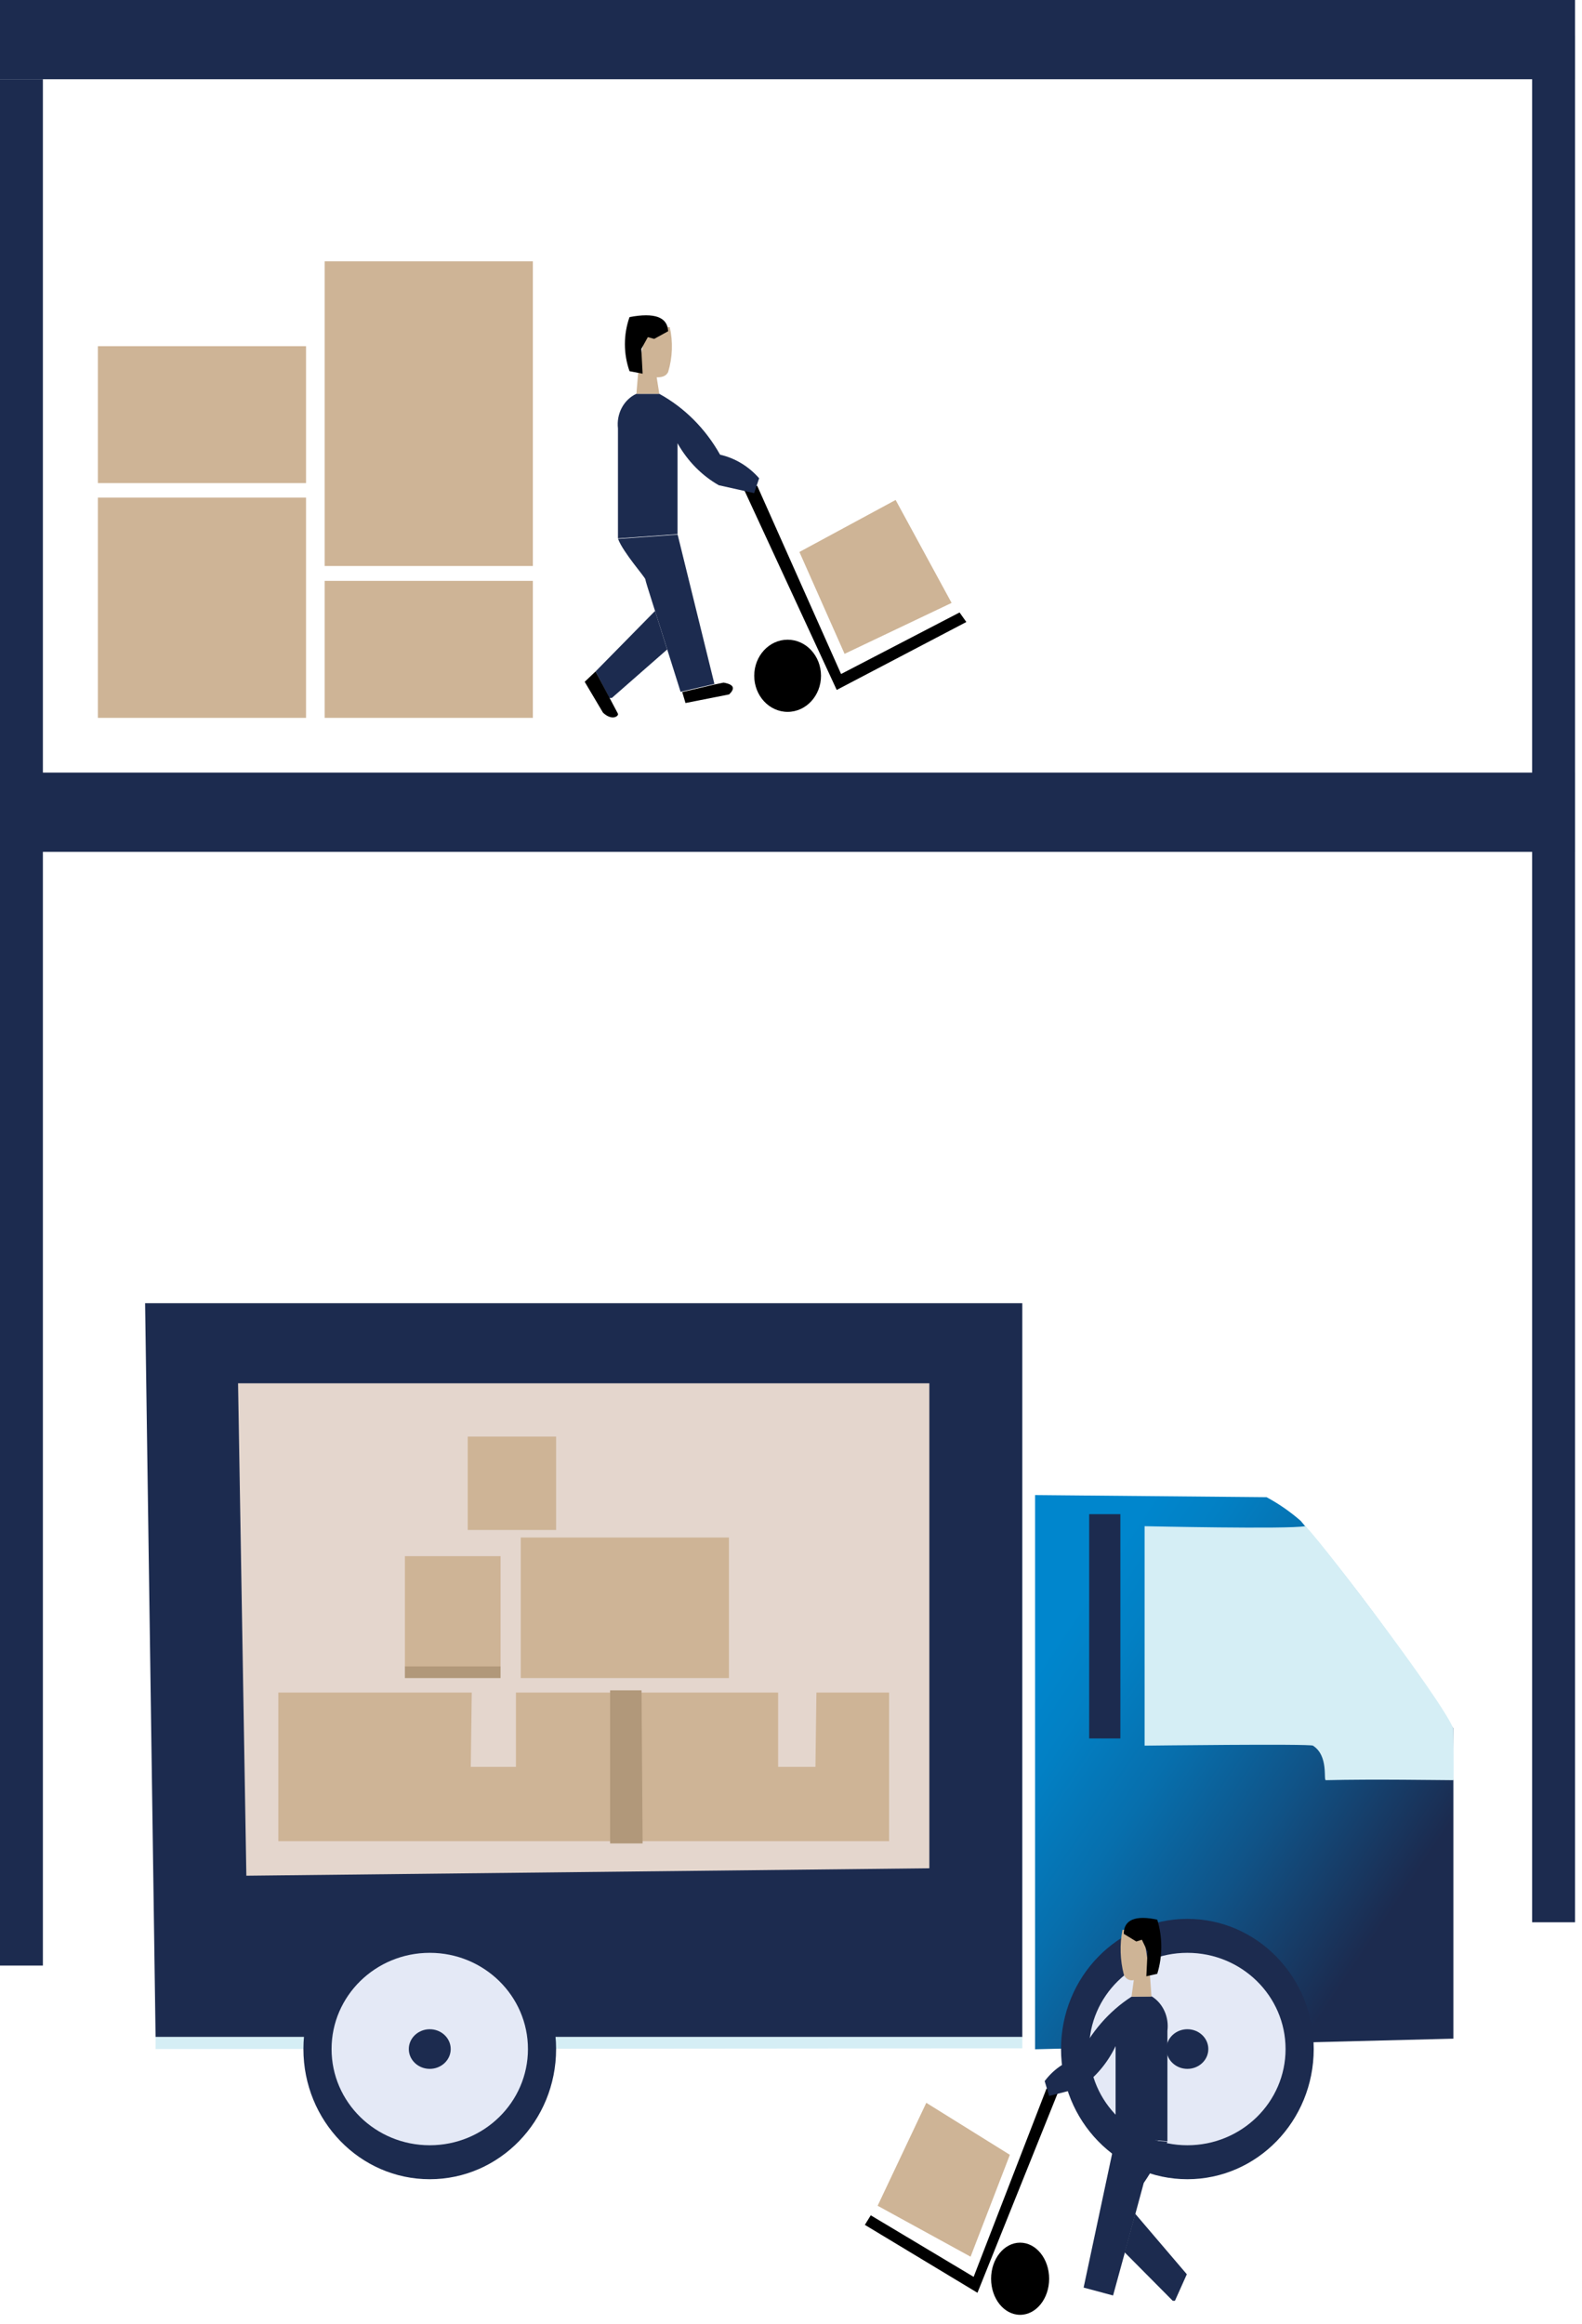
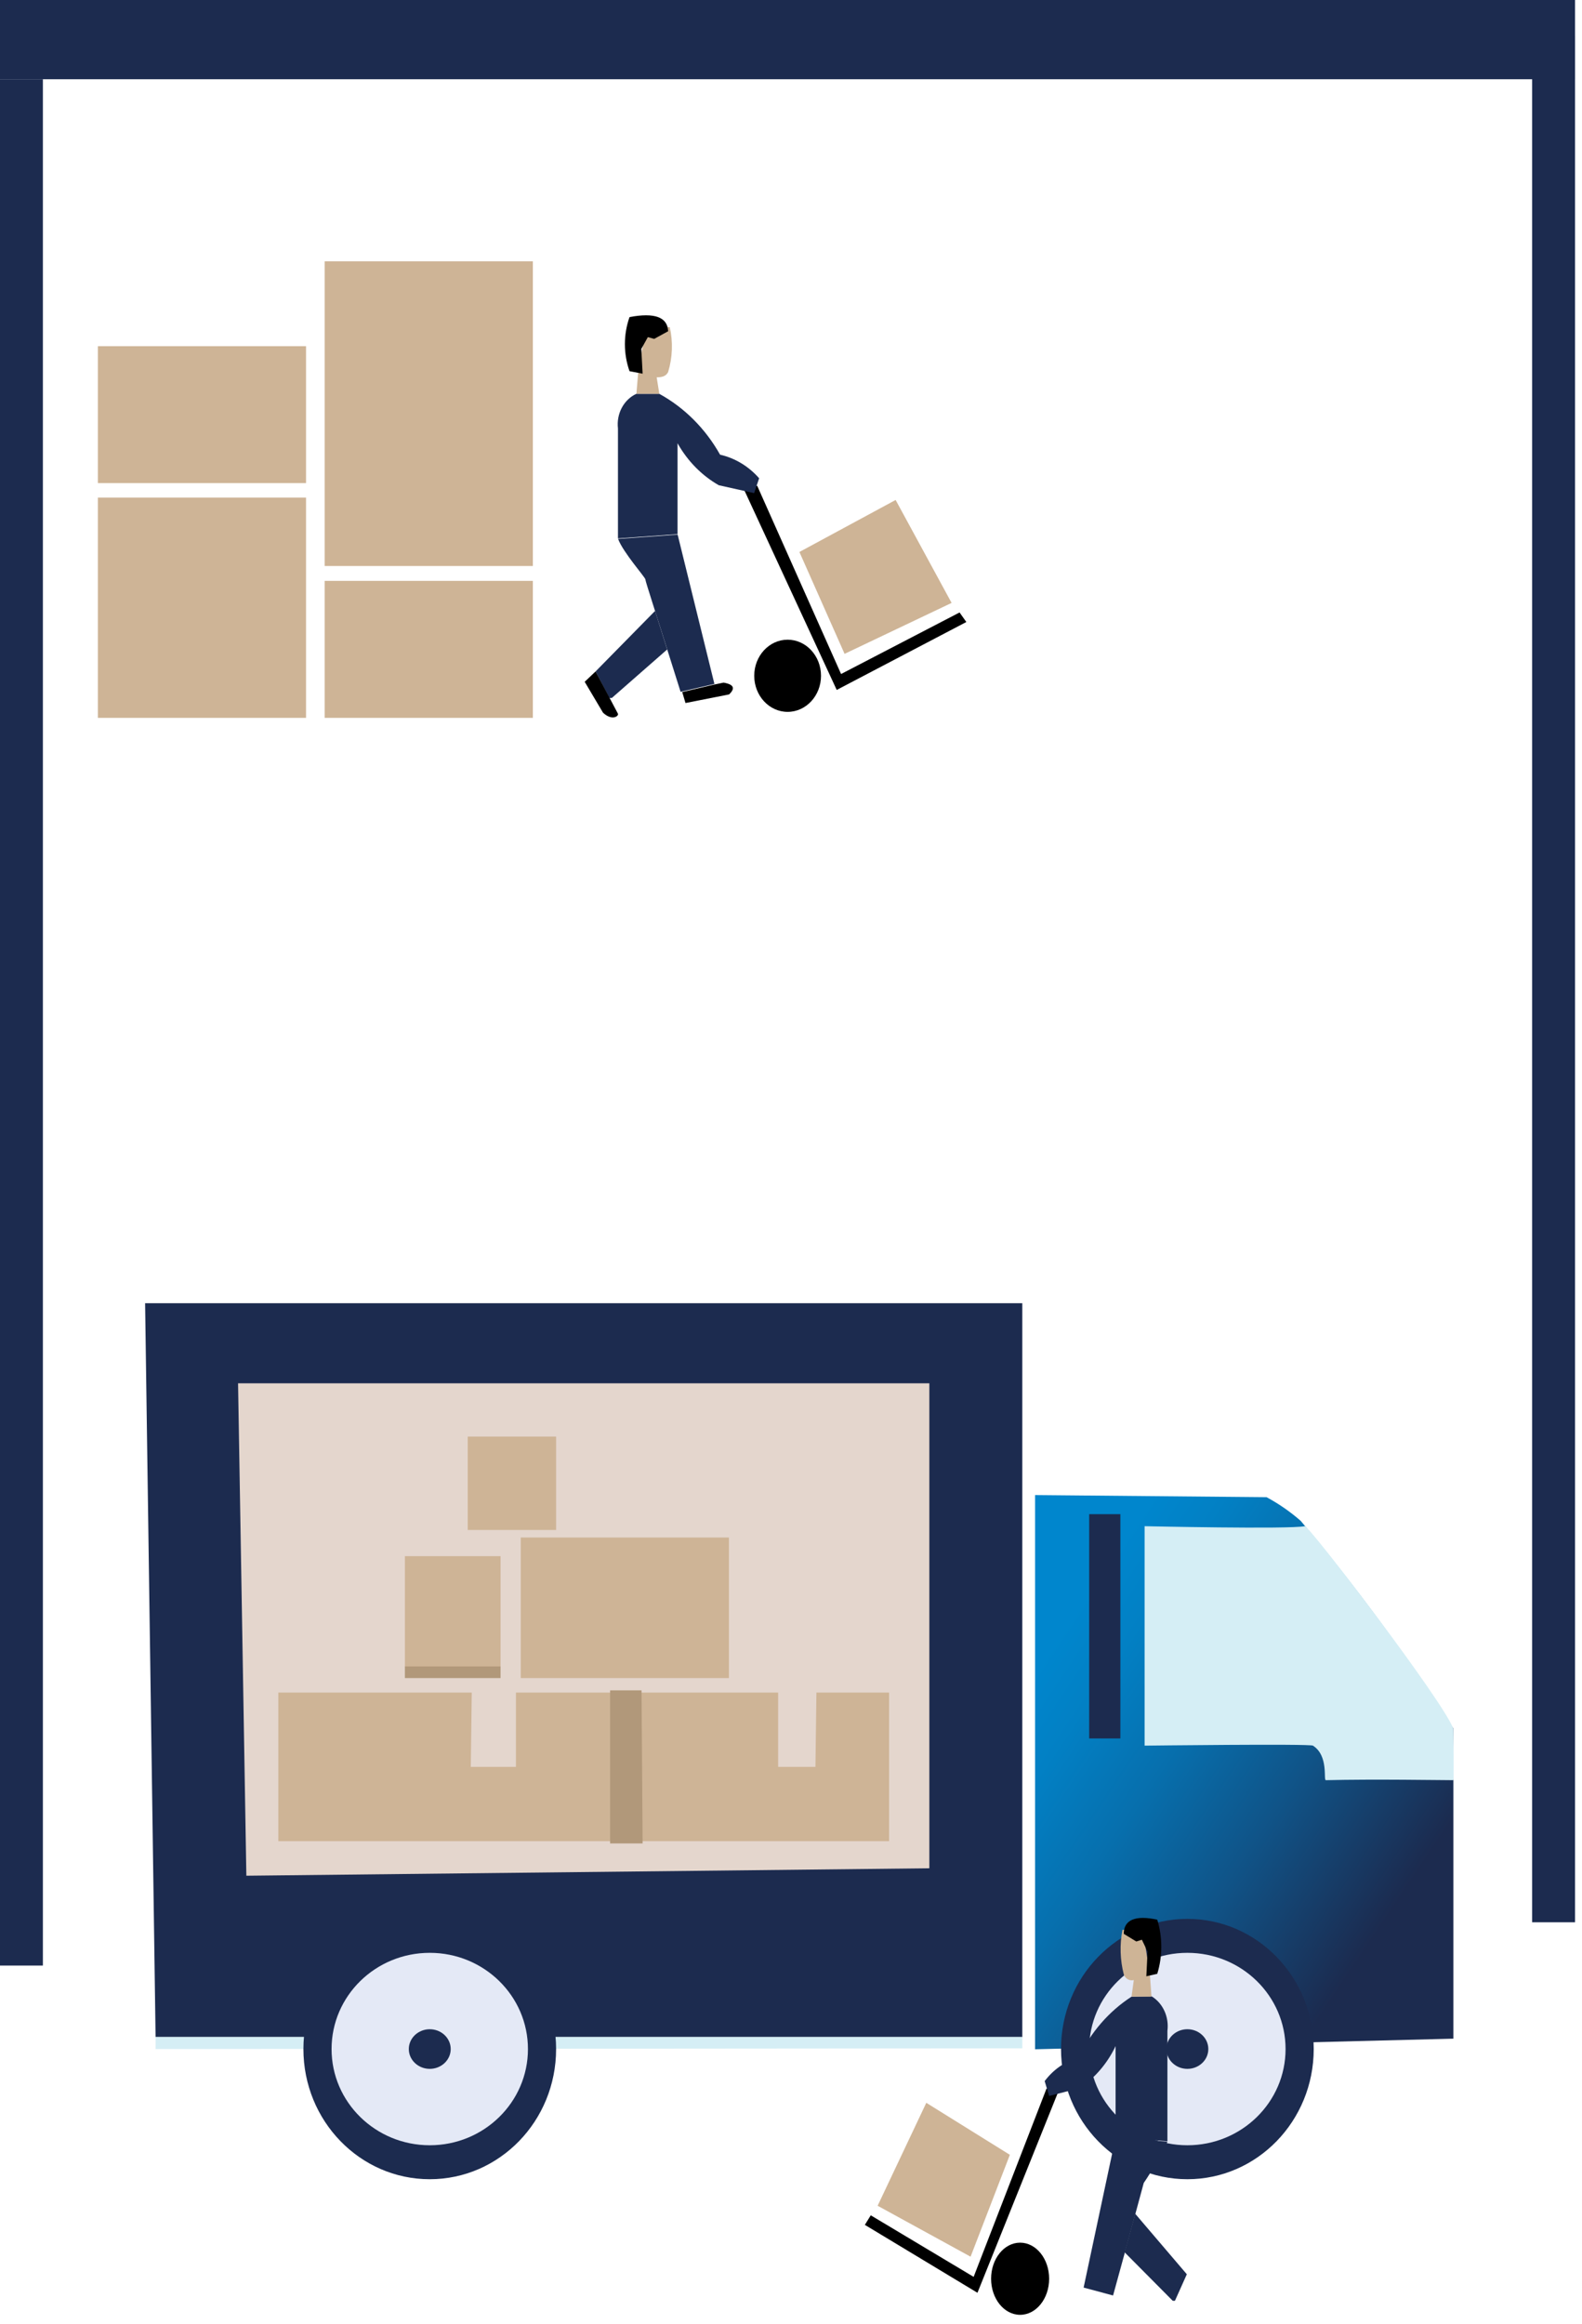
<svg xmlns="http://www.w3.org/2000/svg" width="145" height="213" viewBox="0 0 145 213" fill="none">
  <path d="M28.05 65.561V45.602H8.97V64.945V65.788H28.05V65.561Z" fill="#CEB496" />
  <path d="M28.05 44.133V31.727H8.97V43.755V44.273H28.05V44.133Z" fill="#CEB496" />
  <path d="M48.84 65.648V53.231H29.76V65.269V65.788H48.84V65.648Z" fill="#CEB496" />
  <path d="M48.84 51.556V23.946H29.76V50.714V51.87H48.84V51.556Z" fill="#CEB496" />
  <path d="M73.27 50.584L77.41 59.92L87.22 55.252L82.09 45.818L73.27 50.584Z" fill="#CEB496" />
  <path d="M76.69 63.227L88.57 57.002L87.95 56.127L77.09 61.768L69.4 44.511L68.23 44.943L76.69 63.227Z" fill="black" />
  <path d="M72.19 65.237C73.88 65.237 75.25 63.757 75.25 61.93C75.25 60.104 73.88 58.623 72.19 58.623C70.5 58.623 69.13 60.104 69.13 61.93C69.13 63.757 70.5 65.237 72.19 65.237Z" fill="black" />
  <path d="M60.43 36.093C62.732 37.353 64.661 39.285 66 41.669C67.369 41.978 68.618 42.732 69.58 43.83L69.12 45.191L65.88 44.467C64.321 43.578 63.015 42.248 62.1 40.62V48.952L56.64 49.341V39.27C56.562 38.615 56.684 37.95 56.987 37.377C57.291 36.804 57.758 36.353 58.32 36.093H60.43Z" fill="#1C2B4F" />
  <path d="M56.65 49.384L62.11 48.995L65.48 62.676L62.38 63.4L61.15 59.499C60.26 56.646 59.15 53.264 59.15 53.091C59.15 52.918 57.11 50.627 56.65 49.384Z" fill="#1C2B4F" />
  <path d="M56.08 63.962L61.15 59.52L60.04 55.987L54.59 61.53L55.85 63.962" fill="#1C2B4F" />
  <path d="M58.33 36.093H60.43L60.19 34.58C60.83 34.58 61.08 34.396 61.24 34.093C61.642 32.763 61.694 31.337 61.39 29.977H59.26L58.84 32.138L58.48 34.299L58.33 36.093Z" fill="#CEB496" />
  <path d="M61.24 30.355C61.18 29.058 60 28.626 57.7 29.058C57.135 30.655 57.135 32.421 57.7 34.018L58.9 34.245L58.78 31.975L59.38 30.895L59.96 31.057L61.24 30.355Z" fill="black" />
  <path d="M54.59 61.531L53.59 62.481L55.27 65.313C56.12 66.101 56.72 65.615 56.64 65.41L54.59 61.531Z" fill="black" />
  <path d="M62.53 63.422L62.83 64.427L66.83 63.638C67.34 63.141 67.37 62.741 66.32 62.557L65.43 62.741L62.53 63.422Z" fill="black" />
  <path d="M13.3 119.43H93.7V186.677H14.26L13.3 119.43Z" fill="#1C2B4F" />
  <path d="M21.82 126.767H85.18V171.213L22.58 171.894L21.82 126.767Z" fill="#E4D6CD" />
  <path d="M81.49 168.728H25.51V155.112H43.24L43.15 161.92H47.29V155.112H71.32V161.92H74.74L74.83 155.112H81.49V168.728Z" fill="#CEB496" />
  <path d="M55.92 154.906H58.8L58.9 168.933H55.92V154.906Z" fill="#B1987A" />
  <path d="M93.7 187.714V186.677H14.26V187.779L93.7 187.714Z" fill="#D5EEF5" />
  <path d="M66.81 153.642V140.901H47.73V153.253V153.782H66.81V153.642Z" fill="#CEB496" />
  <path d="M94.87 137.011V187.8L133.21 186.828V158.408C128.94 151.731 124.263 145.371 119.21 139.367C118.245 138.527 117.199 137.803 116.09 137.206L94.87 137.011Z" fill="url(#paint0_linear_166_256)" />
  <path d="M50.97 131.651H42.87V140.21H50.97V131.651Z" fill="#CEB496" />
  <path d="M37.11 143.236V152.713H45.88V142.609H37.11V143.236Z" fill="#CEB496" />
  <path d="M45.88 153.783H37.11V152.713H45.52H45.88V153.783Z" fill="#B1987A" />
  <path d="M108.83 199.708C115.225 199.708 120.41 194.367 120.41 187.779C120.41 181.19 115.225 175.849 108.83 175.849C102.435 175.849 97.25 181.19 97.25 187.779C97.25 194.367 102.435 199.708 108.83 199.708Z" fill="#1C2B4F" />
  <path d="M108.83 196.596C113.801 196.596 117.83 192.649 117.83 187.779C117.83 182.909 113.801 178.961 108.83 178.961C103.86 178.961 99.83 182.909 99.83 187.779C99.83 192.649 103.86 196.596 108.83 196.596Z" fill="#E4E9F6" />
  <path d="M39.39 199.708C45.785 199.708 50.97 194.367 50.97 187.779C50.97 181.19 45.785 175.849 39.39 175.849C32.995 175.849 27.81 181.19 27.81 187.779C27.81 194.367 32.995 199.708 39.39 199.708Z" fill="#1C2B4F" />
  <path d="M39.39 196.596C44.361 196.596 48.39 192.649 48.39 187.779C48.39 182.909 44.361 178.961 39.39 178.961C34.42 178.961 30.39 182.909 30.39 187.779C30.39 192.649 34.42 196.596 39.39 196.596Z" fill="#E4E9F6" />
  <path d="M102.69 138.762H99.83V159.315H102.69V138.762Z" fill="#1C2B4F" />
  <path d="M104.91 159.315V139.864C104.91 139.864 118.09 140.156 119.6 139.864C119.98 139.799 132.33 155.954 133.21 158.429C133.21 158.602 133.27 163.14 133.21 163.14C132.11 163.14 125.92 163.032 121.52 163.14C121.28 163.14 121.8 160.914 120.34 159.974C120.06 159.79 104.91 159.974 104.91 159.974V159.315Z" fill="#D5EEF5" />
  <path d="M39.39 189.594C40.451 189.594 41.31 188.781 41.31 187.779C41.31 186.776 40.451 185.963 39.39 185.963C38.33 185.963 37.47 186.776 37.47 187.779C37.47 188.781 38.33 189.594 39.39 189.594Z" fill="#1C2B4F" />
  <path d="M108.83 189.594C109.891 189.594 110.75 188.781 110.75 187.779C110.75 186.776 109.891 185.963 108.83 185.963C107.77 185.963 106.91 186.776 106.91 187.779C106.91 188.781 107.77 189.594 108.83 189.594Z" fill="#1C2B4F" />
  <path d="M144.36 0H0V7.262H144.36V0Z" fill="#1C2B4F" />
-   <path d="M144.35 70.802H0V78.064H144.35V70.802Z" fill="#1C2B4F" />
  <path d="M3.93 7.262H0V180.128H3.93V7.262Z" fill="#1C2B4F" />
  <path d="M144.36 3.296H140.43V176.162H144.36V3.296Z" fill="#1C2B4F" />
  <path d="M92.56 197.472L88.96 206.808L80.44 202.14L84.9 192.706L92.56 197.472Z" fill="#CEB496" />
  <path d="M89.59 210.115L79.27 203.891L79.81 203.015L89.24 208.656L95.92 191.399L96.94 191.831L89.59 210.115Z" fill="black" />
  <path d="M93.5 212.135C94.969 212.135 96.16 210.655 96.16 208.829C96.16 207.003 94.969 205.522 93.5 205.522C92.031 205.522 90.84 207.003 90.84 208.829C90.84 210.655 92.031 212.135 93.5 212.135Z" fill="black" />
  <path d="M103.71 182.981C101.646 184.314 99.97 186.246 98.87 188.557C97.642 188.895 96.547 189.653 95.75 190.718L96.16 192.079L98.97 191.355C100.365 190.417 101.499 189.088 102.25 187.508V195.84L107 196.229V186.114C107.081 185.488 106.985 184.849 106.724 184.282C106.464 183.715 106.051 183.247 105.54 182.938L103.71 182.981Z" fill="#1C2B4F" />
  <path d="M107 196.272L102.25 195.883L99.32 209.639L102.02 210.363C102.02 210.363 102.51 208.559 103.09 206.462C103.86 203.62 104.79 200.227 104.83 200.054C105.64 198.855 106.366 197.59 107 196.272Z" fill="#1C2B4F" />
  <path d="M107.49 210.85L103.08 206.408L104.05 202.875L108.78 208.418L107.69 210.85" fill="#1C2B4F" />
  <path d="M105.54 182.98H103.71L103.92 181.457C103.739 181.504 103.549 181.481 103.383 181.393C103.217 181.304 103.085 181.154 103.01 180.971C102.66 179.63 102.616 178.217 102.88 176.854H104.73L105.09 179.015L105.41 181.176L105.54 182.98Z" fill="#CEB496" />
  <path d="M103 177.221C103 175.924 104.08 175.492 106.07 175.924C106.564 177.534 106.564 179.274 106.07 180.884L105.07 181.111L105.18 178.842L104.66 177.761L104.15 177.923L103 177.221Z" fill="black" />
  <defs>
    <linearGradient id="paint0_linear_166_256" x1="94.55" y1="153.739" x2="127.207" y2="175.655" gradientUnits="userSpaceOnUse">
      <stop stop-color="#0086CD" />
      <stop offset="0.14" stop-color="#0280C4" />
      <stop offset="0.37" stop-color="#076FAD" />
      <stop offset="0.65" stop-color="#105387" />
      <stop offset="0.98" stop-color="#1B2D52" />
      <stop offset="1" stop-color="#1C2B4F" />
    </linearGradient>
  </defs>
</svg>